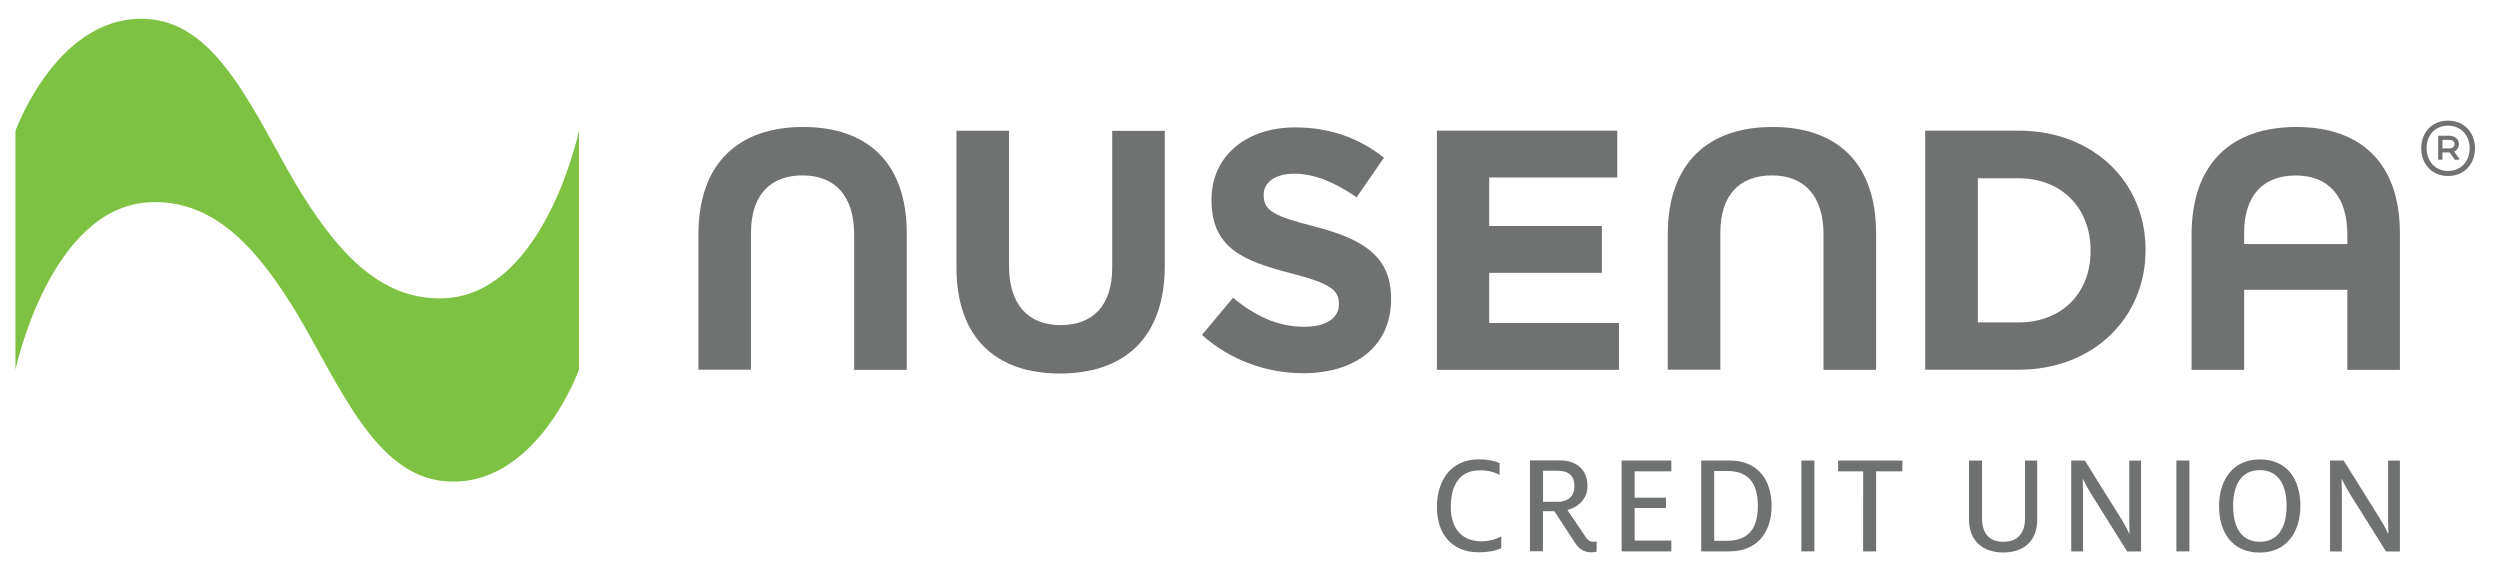
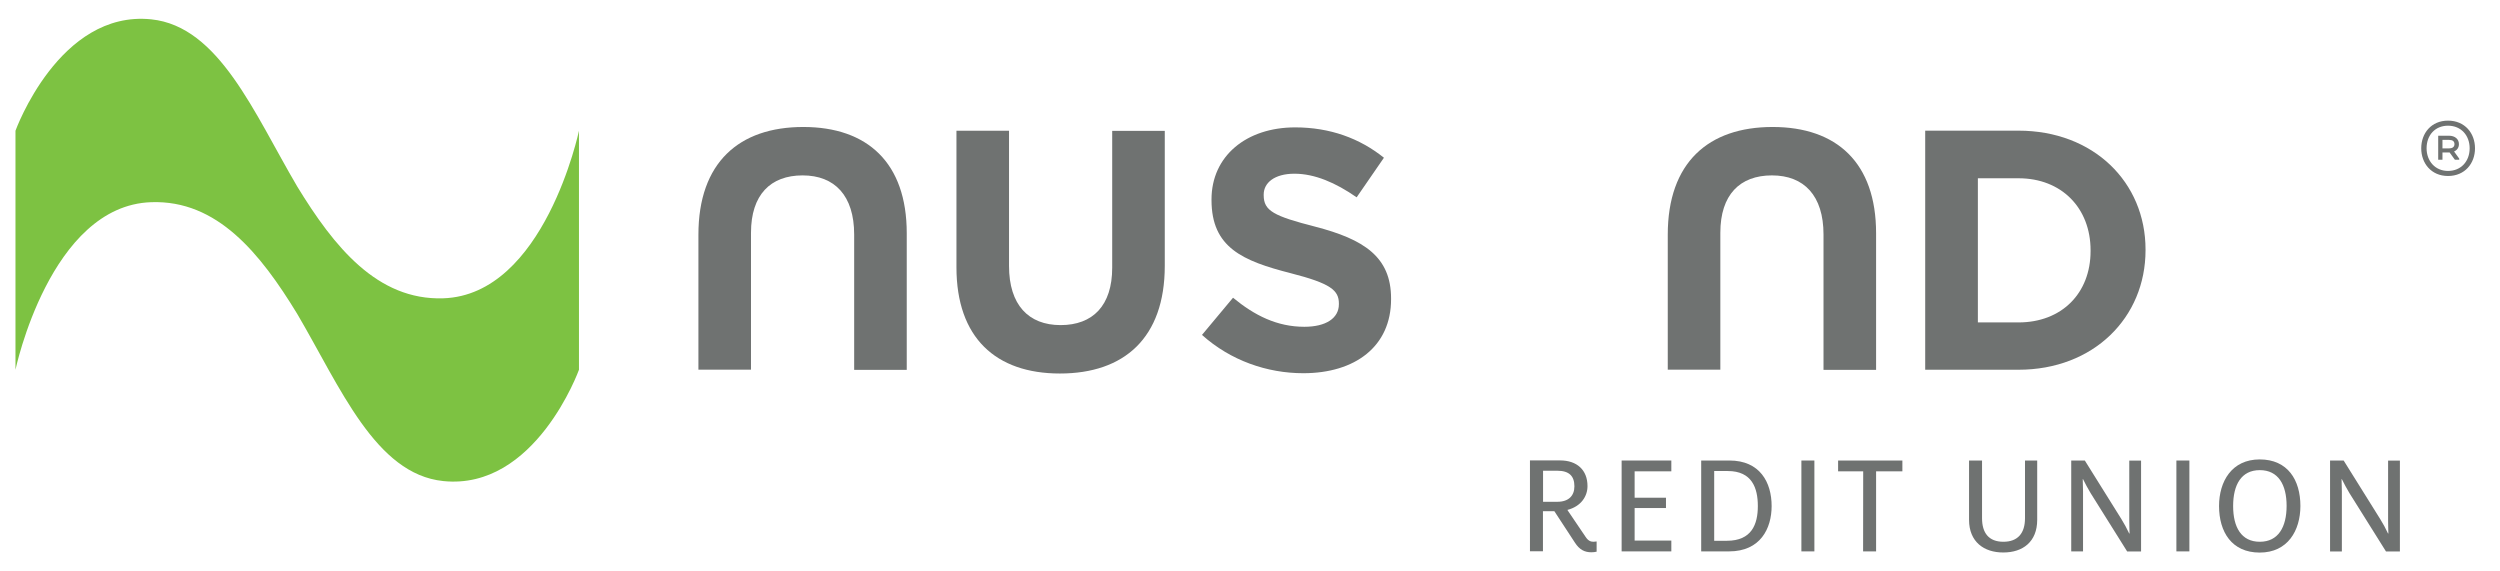
<svg xmlns="http://www.w3.org/2000/svg" version="1.1" id="Logo" x="0px" y="0px" viewBox="0 0 252 57.6" style="enable-background:new 0 0 252 57.6;" xml:space="preserve">
  <style type="text/css">
	.st0{fill:#6F7271;}
	.st1{fill-rule:evenodd;clip-rule:evenodd;fill:#7DC242;}
	.st2{display:none;}
	.st3{display:inline;fill:#5E6367;}
</style>
  <g>
    <path class="st0" d="M106.84,37.65c-6.47,0-10.43-3.61-10.43-10.71V13.18h5.3v13.63c0,3.92,1.96,5.96,5.2,5.96   c3.24,0,5.2-1.96,5.2-5.78v-13.8h5.3v13.6C117.41,34.07,113.31,37.65,106.84,37.65z" />
    <path class="st0" d="M131.38,37.62c-3.65,0-7.33-1.27-10.22-3.86l3.13-3.75c2.17,1.79,4.44,2.93,7.19,2.93   c2.17,0,3.48-0.86,3.48-2.27V30.6c0-1.34-0.83-2.03-4.85-3.06c-4.85-1.24-7.99-2.58-7.99-7.37V20.1c0-4.37,3.51-7.26,8.43-7.26   c3.51,0,6.51,1.1,8.95,3.06l-2.75,3.99c-2.13-1.48-4.23-2.38-6.27-2.38c-2.03,0-3.1,0.93-3.1,2.1v0.07c0,1.58,1.03,2.1,5.2,3.17   c4.89,1.27,7.64,3.03,7.64,7.23v0.07C140.23,34.93,136.58,37.62,131.38,37.62z" />
-     <path class="st0" d="M144.84,37.27v-24.1h18.18v4.72h-12.91v4.89h11.36v4.72h-11.36v5.06h13.08v4.72H144.84z" />
    <path class="st0" d="M203.46,37.27h-9.4v-24.1h9.4c7.57,0,12.81,5.2,12.81,11.98v0.07C216.27,32.01,211.04,37.27,203.46,37.27z    M210.73,25.23c0-4.27-2.93-7.26-7.26-7.26h-4.1v14.53h4.1c4.34,0,7.26-2.93,7.26-7.19V25.23z" />
  </g>
  <g>
    <path class="st0" d="M80.97,12.8c6.47,0,10.43,3.61,10.43,10.71v13.77h-5.3V23.64c0-3.92-1.96-5.96-5.2-5.96   c-3.24,0-5.2,1.96-5.2,5.78v13.8h-5.3v-13.6C70.4,16.38,74.5,12.8,80.97,12.8z" />
  </g>
  <g>
    <path class="st0" d="M178.68,12.8c6.47,0,10.43,3.61,10.43,10.71v13.77h-5.3V23.64c0-3.92-1.96-5.96-5.2-5.96   c-3.24,0-5.2,1.96-5.2,5.78v13.8h-5.3v-13.6C168.11,16.38,172.21,12.8,178.68,12.8z" />
  </g>
-   <path class="st0" d="M231.48,12.8c-6.47,0-10.57,3.58-10.57,10.88v13.6h5.3v-8.07h10.4v8.07h5.3V23.51  C241.91,16.41,237.95,12.8,231.48,12.8z M226.21,24.59v-1.12c0-3.82,1.96-5.78,5.2-5.78c3.24,0,5.2,2.03,5.2,5.96v0.95H226.21z" />
  <g>
-     <path class="st0" d="M144.84,51.12c0-2.67,1.4-4.82,4.22-4.82c1,0,1.72,0.21,2.1,0.38v1.2c-0.43-0.26-1.07-0.47-2-0.47   c-1.97,0-2.92,1.41-2.92,3.7c0,2.13,1.1,3.45,3.06,3.45c0.85,0,1.51-0.21,2.03-0.49l0,1.19c-0.63,0.28-1.37,0.41-2.25,0.41   C146.34,55.69,144.84,53.81,144.84,51.12z" />
    <path class="st0" d="M158.74,54.68l-2.06-3.15h-1.15l0,4.04h-1.31l0-9.16h3.04c1.69,0,2.76,0.96,2.76,2.59   c0,1.01-0.63,2.04-2.03,2.4l1.84,2.72c0.25,0.38,0.5,0.49,0.79,0.49c0.1,0,0.21-0.01,0.32-0.03v1.03   c-0.18,0.04-0.34,0.06-0.53,0.06C159.74,55.67,159.21,55.42,158.74,54.68z M156.98,50.58c1.15,0,1.72-0.62,1.72-1.56   c0-1.04-0.54-1.57-1.72-1.57h-1.44l0,3.13H156.98z" />
    <path class="st0" d="M163.46,46.42l5.01,0v1.09l-3.7,0l0,2.66l3.16,0v1.04l-3.16,0l0,3.28l3.7,0v1.09h-5.01L163.46,46.42z" />
    <path class="st0" d="M171.48,46.42h2.85c3.07,0,4.25,2.2,4.25,4.59c0,2.26-1.13,4.57-4.29,4.57h-2.81L171.48,46.42z M174.07,54.51   c2.5,0,3.12-1.66,3.12-3.5c0-1.82-0.59-3.53-3.03-3.53h-1.37l0,7.03H174.07z" />
    <path class="st0" d="M181.58,46.42h1.31l0,9.16h-1.31L181.58,46.42z" />
    <path class="st0" d="M187.81,47.51h-2.53v-1.09h6.48v1.09h-2.65l0,8.07h-1.31L187.81,47.51z" />
    <path class="st0" d="M198.48,52.4l0-5.98h1.31l0,5.82c0,1.48,0.68,2.37,2.15,2.37c1.47,0,2.18-0.88,2.18-2.37l0-5.82h1.23l0,5.98   c0,2.22-1.46,3.29-3.41,3.29C199.99,55.7,198.48,54.62,198.48,52.4z" />
    <path class="st0" d="M208.78,46.42h1.37l3.69,5.91c0.26,0.41,0.57,0.99,0.78,1.44h0.04c-0.01-0.41-0.03-0.81-0.03-1.29l0-6.05h1.19   l0,9.16h-1.4l-3.69-5.89c-0.28-0.46-0.54-0.96-0.76-1.4h-0.03c0,0.4,0.03,0.75,0.03,1.23l0,6.05h-1.19L208.78,46.42z" />
    <path class="st0" d="M219.38,46.42h1.31l0,9.16h-1.31L219.38,46.42z" />
    <path class="st0" d="M223.68,51.01c0-2.48,1.28-4.7,4.1-4.7c2.82,0,4.1,2.07,4.1,4.69c0,2.48-1.28,4.7-4.1,4.7   C224.96,55.7,223.68,53.62,223.68,51.01z M230.49,50.99c0-2.13-0.84-3.6-2.7-3.6c-1.87,0-2.69,1.48-2.69,3.62   c0,2.13,0.82,3.6,2.69,3.6C229.65,54.61,230.49,53.13,230.49,50.99z" />
    <path class="st0" d="M234.87,46.42h1.37l3.69,5.91c0.26,0.41,0.57,0.98,0.78,1.44h0.04c-0.01-0.41-0.03-0.81-0.03-1.29l0-6.05h1.19   l0,9.16h-1.4l-3.69-5.89c-0.28-0.46-0.54-0.96-0.76-1.4h-0.03c0,0.4,0.03,0.75,0.03,1.23l0,6.06h-1.19L234.87,46.42z" />
  </g>
  <path class="st1" d="M29.96,31.64c4.36,7.42,7.88,16.14,14.71,16.85c9.3,0.97,13.69-11.22,13.69-11.22V13.18  c0,0-3.48,16.56-13.69,16.89c-6.64,0.21-10.99-5.18-14.71-11.27c-4.36-7.42-7.88-16.14-14.71-16.85C5.96,0.99,1.56,13.18,1.56,13.18  v24.09c0,0,3.48-16.56,13.69-16.89C21.9,20.15,26.24,25.54,29.96,31.64z" />
  <g class="st2">
    <path class="st3" d="M234.59,27.29v-0.52c0.23,0.11,0.57,0.23,0.89,0.23c0.43,0,0.68-0.17,0.68-0.52c0-0.37-0.3-0.45-0.82-0.69   c-0.37-0.16-0.73-0.4-0.73-0.99c0-0.64,0.47-0.95,1.15-0.95c0.36,0,0.7,0.1,0.84,0.15v0.51c-0.17-0.09-0.49-0.18-0.81-0.18   c-0.4,0-0.6,0.16-0.6,0.46c0,0.3,0.2,0.38,0.58,0.54c0.46,0.23,1.01,0.37,1.01,1.12c0,0.64-0.5,1.02-1.19,1.02   C235.18,27.48,234.84,27.4,234.59,27.29z" />
-     <path class="st3" d="M237.85,23.9h0.74l0.61,2.22c0.06,0.23,0.14,0.57,0.17,0.81h0.01c0.05-0.24,0.12-0.58,0.18-0.8l0.6-2.23h0.74   l0.47,3.54h-0.56l-0.27-2.17c-0.03-0.24-0.05-0.53-0.07-0.72h-0.01c-0.03,0.19-0.09,0.47-0.15,0.69l-0.61,2.2h-0.66l-0.61-2.21   c-0.06-0.22-0.13-0.53-0.16-0.68h-0.01c-0.01,0.16-0.03,0.51-0.06,0.75l-0.26,2.13h-0.53L237.85,23.9z" />
  </g>
  <g>
    <path class="st0" d="M246.76,17.74c-1.69,0-2.7-1.28-2.7-2.79c0-1.52,1.01-2.79,2.7-2.79c1.7,0,2.72,1.27,2.72,2.79   C249.48,16.47,248.46,17.74,246.76,17.74z M246.76,12.67c-1.29,0-2.16,0.94-2.16,2.28c0,1.28,0.86,2.28,2.16,2.28   c1.32,0,2.18-0.98,2.18-2.28C248.94,13.65,248.08,12.67,246.76,12.67z M246.85,13.68c0.61,0,1.01,0.34,1.01,0.85   c0,0.35-0.19,0.61-0.49,0.74l0.52,0.72v0.11h-0.44l-0.53-0.73h-0.72v0.73h-0.43v-2.42H246.85z M246.2,14.1v0.86h0.65   c0.34,0,0.56-0.14,0.56-0.43c0-0.3-0.2-0.43-0.55-0.43H246.2z" />
  </g>
</svg>